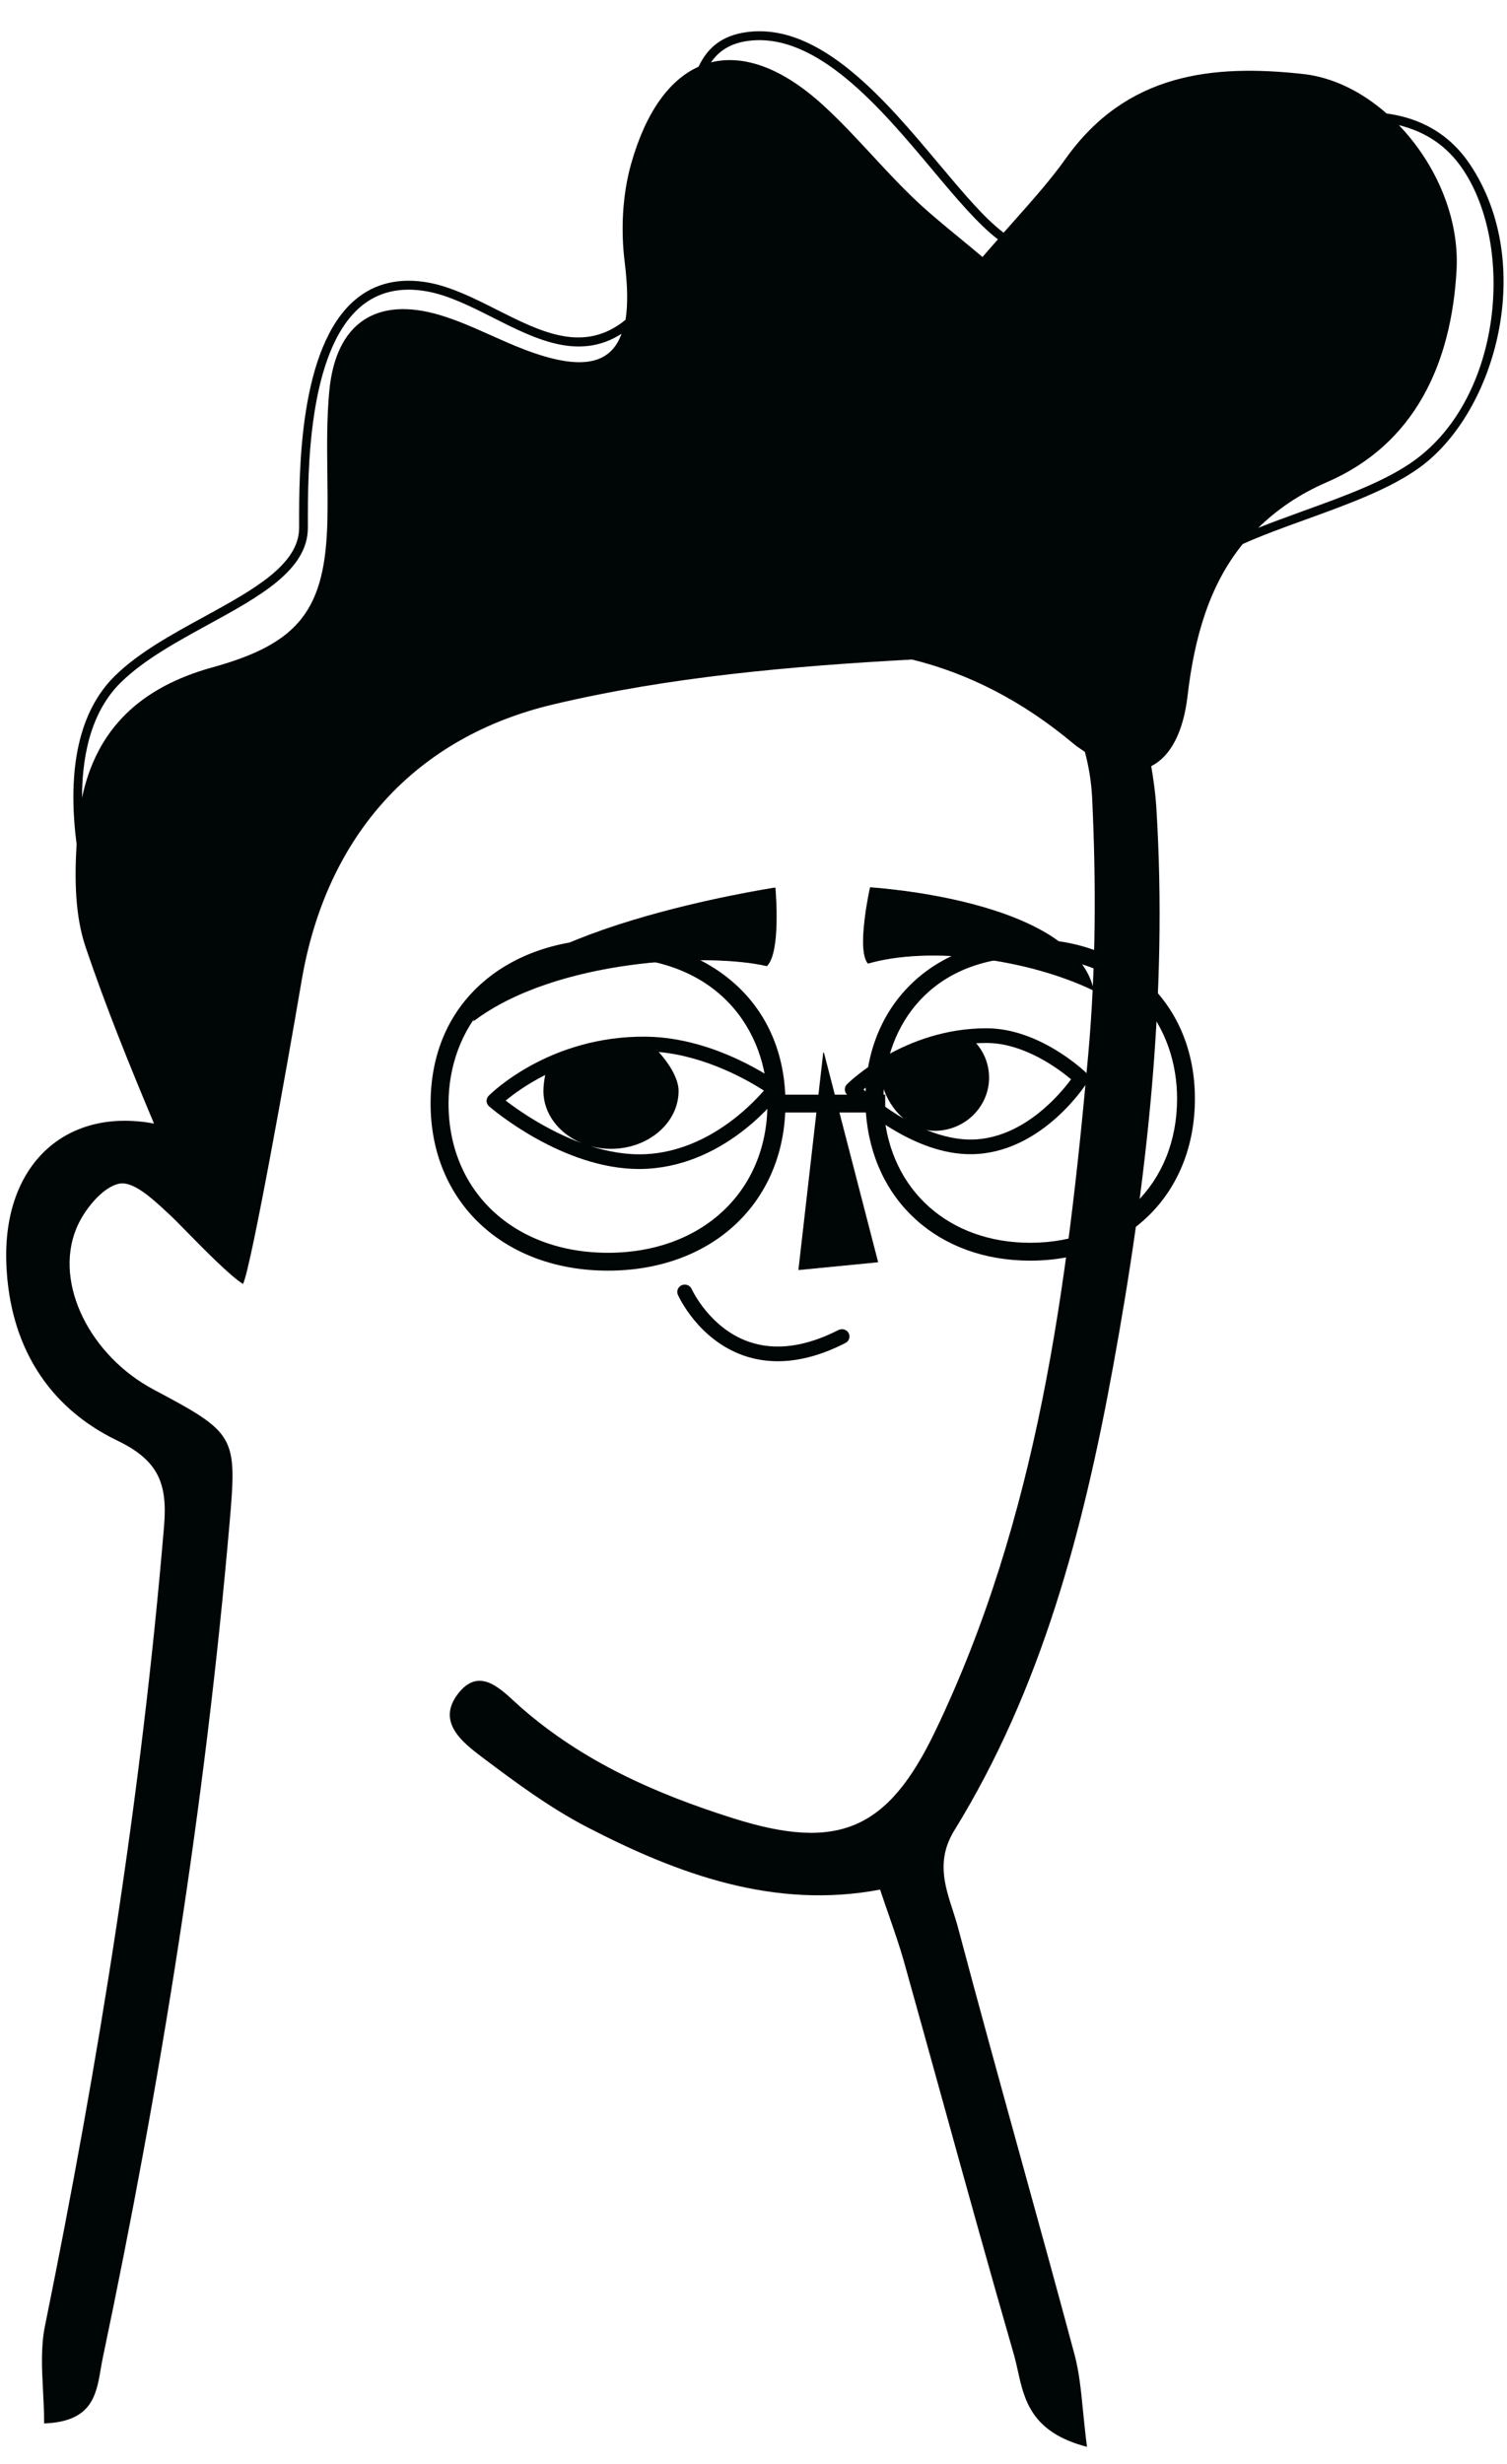
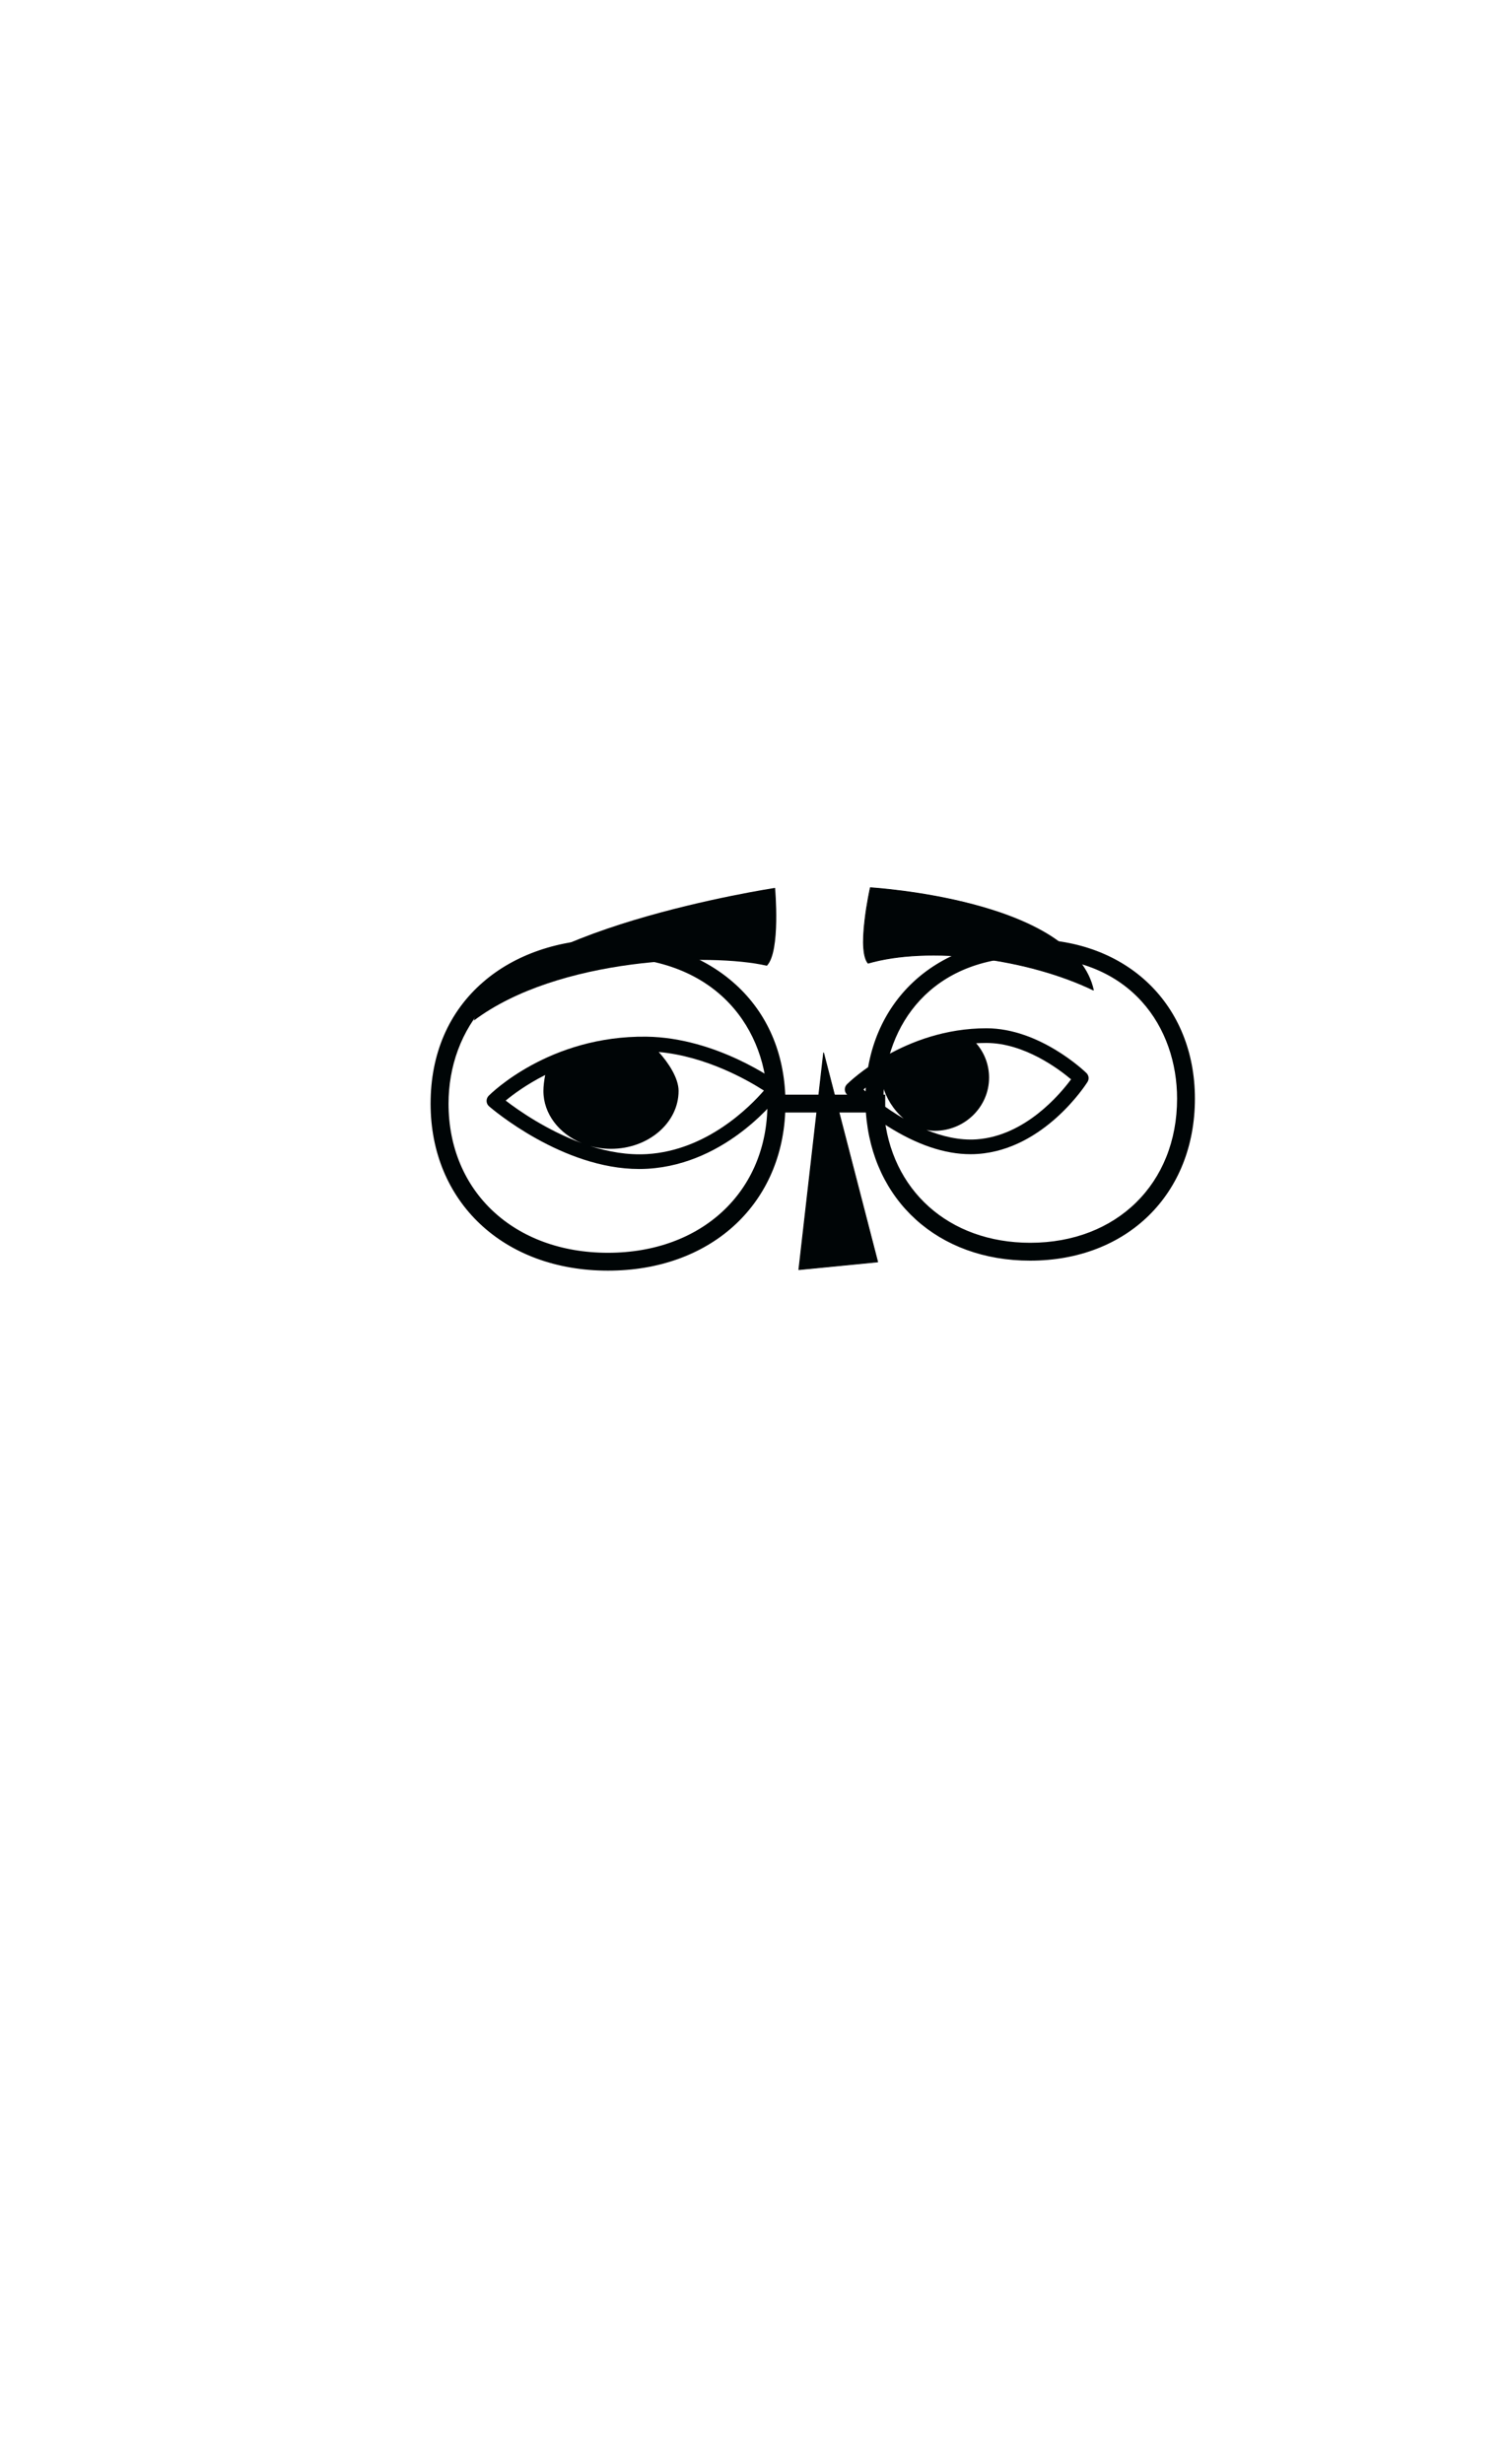
<svg xmlns="http://www.w3.org/2000/svg" width="41" height="67" viewBox="0 0 41 67" fill="none">
  <path d="M22.409 28.626L23.879 34.312L21.734 34.522L22.409 28.626Z" fill="#000506" />
  <path fill-rule="evenodd" clip-rule="evenodd" d="M21.726 34.528C21.728 34.53 21.731 34.532 21.733 34.532L21.735 34.531L23.879 34.321C23.883 34.321 23.885 34.319 23.887 34.317C23.889 34.314 23.89 34.312 23.889 34.309L22.417 28.623C22.416 28.62 22.412 28.616 22.407 28.617C22.402 28.617 22.398 28.621 22.397 28.624L21.723 34.52C21.722 34.523 21.724 34.526 21.726 34.528ZM21.747 34.51L22.413 28.682L23.868 34.303L21.747 34.51Z" fill="#000506" />
  <path d="M21.087 24.141C21.087 24.141 21.244 25.878 20.863 26.258C19.356 25.907 15.178 26.029 12.891 27.749C13.564 25.278 21.087 24.141 21.087 24.141Z" fill="#000506" />
-   <path fill-rule="evenodd" clip-rule="evenodd" d="M12.884 27.758C12.885 27.759 12.887 27.76 12.89 27.76C12.892 27.76 12.894 27.759 12.896 27.757C15.126 26.081 19.265 25.897 20.858 26.268C20.862 26.269 20.866 26.268 20.868 26.265C21.242 25.894 21.108 24.276 21.097 24.146C21.097 24.144 21.096 24.142 21.096 24.14C21.096 24.137 21.095 24.136 21.093 24.134C21.09 24.133 21.087 24.132 21.084 24.133C21.065 24.135 19.18 24.423 17.237 25.009C16.096 25.354 15.157 25.733 14.449 26.134C13.562 26.639 13.033 27.181 12.879 27.747C12.878 27.751 12.88 27.756 12.884 27.758ZM17.243 25.028C19.107 24.465 20.919 24.176 21.075 24.153C21.087 24.299 21.211 25.882 20.856 26.247C19.262 25.878 15.145 26.061 12.907 27.723C13.069 27.173 13.591 26.643 14.459 26.151C15.165 25.75 16.102 25.372 17.243 25.028Z" fill="#000506" />
  <path d="M23.679 24.136C23.679 24.136 23.303 25.811 23.618 26.189C25.317 25.699 27.982 26.072 29.75 26.921C29.206 24.454 23.679 24.136 23.679 24.136Z" fill="#000506" />
  <path fill-rule="evenodd" clip-rule="evenodd" d="M29.744 26.93C29.745 26.93 29.746 26.931 29.748 26.931C29.75 26.931 29.752 26.93 29.754 26.928C29.757 26.926 29.759 26.922 29.758 26.919C29.634 26.353 29.236 25.855 28.576 25.436C28.049 25.103 27.355 24.819 26.512 24.594C25.102 24.217 23.737 24.13 23.681 24.126C23.68 24.126 23.679 24.126 23.679 24.126H23.678C23.673 24.126 23.669 24.13 23.668 24.135C23.667 24.138 23.573 24.559 23.52 25.02C23.446 25.641 23.477 26.036 23.608 26.195C23.61 26.198 23.615 26.2 23.619 26.199C24.425 25.967 25.504 25.918 26.656 26.063C27.777 26.204 28.873 26.511 29.744 26.93ZM26.657 26.043C26.22 25.988 25.795 25.961 25.39 25.961C24.728 25.961 24.122 26.034 23.619 26.177C23.33 25.813 23.657 24.275 23.684 24.147C23.805 24.154 25.133 24.247 26.506 24.613C27.346 24.838 28.039 25.12 28.565 25.453C29.212 25.863 29.605 26.352 29.733 26.903C28.862 26.489 27.772 26.182 26.657 26.043Z" fill="#000506" />
-   <path d="M21.161 37.011C20.842 37.011 20.536 36.96 20.242 36.86C19.001 36.431 18.465 35.255 18.443 35.205C18.398 35.105 18.446 34.987 18.549 34.943C18.652 34.9 18.772 34.946 18.817 35.046C18.821 35.057 19.309 36.117 20.381 36.484C21.094 36.729 21.912 36.621 22.812 36.162C22.912 36.111 23.036 36.149 23.088 36.246C23.14 36.344 23.101 36.465 23.001 36.515C22.353 36.846 21.738 37.011 21.161 37.011Z" fill="#000506" />
  <path fill-rule="evenodd" clip-rule="evenodd" d="M21.199 29.45L21.2 29.45C21.287 29.516 21.307 29.637 21.242 29.726C21.185 29.804 19.812 31.645 17.624 31.777C17.545 31.782 17.467 31.784 17.389 31.784C15.303 31.784 13.391 30.154 13.307 30.081C13.265 30.045 13.24 29.995 13.238 29.94C13.236 29.886 13.257 29.832 13.295 29.793C13.362 29.727 14.948 28.156 17.583 28.186C19.498 28.21 21.128 29.398 21.199 29.45ZM17.602 31.379C17.074 31.41 16.548 31.316 16.057 31.16C16.235 31.209 16.425 31.236 16.622 31.236C17.637 31.236 18.462 30.53 18.462 29.661C18.462 29.311 18.183 28.892 17.921 28.603C19.22 28.72 20.362 29.381 20.783 29.652C20.405 30.089 19.232 31.281 17.602 31.379ZM14.833 29.228C14.803 29.378 14.784 29.541 14.784 29.661C14.784 30.284 15.21 30.825 15.826 31.08C14.877 30.733 14.093 30.183 13.758 29.924C13.954 29.761 14.322 29.486 14.833 29.228Z" fill="#000506" />
  <path fill-rule="evenodd" clip-rule="evenodd" d="M26.838 27.958C28.284 27.958 29.505 29.123 29.556 29.173C29.624 29.238 29.637 29.34 29.586 29.419C29.539 29.494 28.41 31.248 26.603 31.375C26.537 31.38 26.472 31.382 26.405 31.382C25.698 31.382 24.935 31.122 24.13 30.61C23.499 30.209 23.081 29.797 23.044 29.761C23.043 29.76 23.043 29.759 23.042 29.759C22.965 29.681 22.965 29.558 23.043 29.48C23.105 29.418 24.6 27.958 26.838 27.958ZM26.57 30.978C26.103 31.01 25.635 30.898 25.206 30.723C25.28 30.737 25.353 30.746 25.428 30.746C26.245 30.746 26.909 30.097 26.909 29.3C26.909 28.952 26.784 28.624 26.558 28.365C26.649 28.36 26.741 28.357 26.834 28.357C27.866 28.357 28.808 29.067 29.14 29.346C28.846 29.744 27.893 30.885 26.57 30.978ZM23.491 29.623C23.598 29.533 23.758 29.408 23.965 29.272C24.006 29.607 24.153 29.942 24.387 30.216C24.449 30.29 24.516 30.355 24.585 30.413C24.09 30.128 23.695 29.804 23.491 29.623Z" fill="#000506" />
-   <path fill-rule="evenodd" clip-rule="evenodd" d="M37.724 3.085C38.635 3.211 39.432 3.625 40.004 4.487C41.787 7.169 40.715 11.173 38.641 12.698C37.834 13.29 36.665 13.713 35.532 14.123C34.924 14.342 34.329 14.558 33.81 14.792C32.909 15.901 32.497 17.311 32.31 18.915C32.193 19.922 31.837 20.574 31.321 20.83C31.379 21.182 31.432 21.539 31.458 21.932C31.781 27.053 31.203 32.123 30.283 37.157C29.473 41.589 28.341 45.911 25.963 49.769C25.475 50.562 25.699 51.254 25.921 51.939C25.972 52.098 26.024 52.257 26.066 52.417C26.615 54.486 27.185 56.549 27.755 58.612C28.253 60.415 28.752 62.218 29.236 64.025C29.358 64.484 29.407 64.964 29.464 65.542C29.494 65.841 29.526 66.165 29.573 66.527C28.064 66.139 27.867 65.254 27.691 64.457C27.657 64.307 27.625 64.161 27.585 64.021C26.921 61.723 26.282 59.418 25.644 57.112C25.294 55.849 24.944 54.585 24.59 53.322C24.481 52.935 24.349 52.554 24.197 52.115C24.118 51.888 24.033 51.645 23.944 51.377C21.083 51.918 18.469 50.972 15.961 49.672C14.961 49.152 14.032 48.467 13.125 47.783C12.596 47.384 11.883 46.835 12.44 46.08C12.988 45.337 13.535 45.839 13.993 46.26C14.046 46.309 14.097 46.356 14.148 46.401C15.847 47.898 17.852 48.777 19.955 49.44C22.813 50.342 24.159 49.748 25.442 47.074C28.23 41.27 29.039 34.984 29.608 28.66C29.814 26.358 29.824 24.02 29.714 21.71C29.692 21.243 29.618 20.831 29.516 20.443C29.485 20.421 29.454 20.401 29.424 20.38C29.355 20.334 29.286 20.288 29.215 20.228C27.807 19.049 26.34 18.309 24.813 17.932C21.531 18.113 18.221 18.4 15.041 19.155C11.333 20.036 8.879 22.68 8.202 26.685C7.815 28.968 6.831 34.464 6.612 34.91C6.27 34.702 5.526 33.945 5.043 33.452C4.86 33.266 4.714 33.117 4.642 33.051C4.613 33.025 4.583 32.997 4.553 32.969C4.152 32.596 3.634 32.115 3.255 32.181C2.797 32.263 2.285 32.894 2.075 33.406C1.461 34.907 2.461 36.87 4.185 37.784C6.425 38.973 6.451 39.045 6.244 41.43C5.581 49.063 4.374 56.608 2.799 64.095C2.777 64.198 2.759 64.303 2.741 64.408C2.62 65.123 2.497 65.846 1.201 65.891C1.201 65.593 1.186 65.298 1.171 65.008C1.139 64.397 1.109 63.804 1.223 63.243C2.686 56.048 3.85 48.813 4.464 41.485C4.56 40.33 4.305 39.704 3.189 39.167C1.283 38.249 0.25 36.549 0.172 34.345C0.075 31.648 1.805 30.102 4.19 30.549C3.527 28.97 2.882 27.382 2.333 25.762C2.039 24.9 2.027 23.899 2.084 22.948C1.819 20.902 2.152 19.329 3.131 18.372C3.775 17.741 4.68 17.246 5.556 16.768L5.563 16.764C6.888 16.038 8.138 15.353 8.138 14.351V14.253C8.137 12.819 8.135 9.459 9.652 8.16C10.19 7.699 10.871 7.538 11.671 7.686C12.287 7.801 12.912 8.116 13.516 8.421L13.517 8.421C14.731 9.034 15.889 9.616 17.018 8.696C17.085 8.286 17.075 7.766 16.996 7.129C16.886 6.251 16.933 5.285 17.175 4.439C17.571 3.047 18.212 2.169 19.005 1.814C19.242 1.31 19.632 0.96 20.333 0.871C22.32 0.616 24.094 2.73 25.526 4.436L25.55 4.464C26.198 5.237 26.791 5.942 27.305 6.327C27.391 6.23 27.475 6.136 27.557 6.043C28.107 5.425 28.582 4.891 28.994 4.313C30.642 1.996 32.978 1.738 35.46 2.013C36.276 2.104 37.06 2.502 37.724 3.085ZM20.363 1.111C22.227 0.873 23.966 2.946 25.364 4.612L25.371 4.621C26.036 5.415 26.62 6.104 27.15 6.508L27.067 6.602L27.067 6.602C26.957 6.727 26.847 6.851 26.73 6.988C26.514 6.805 26.302 6.631 26.094 6.46C25.635 6.083 25.198 5.724 24.792 5.33C24.427 4.976 24.081 4.602 23.735 4.229L23.735 4.229C23.3 3.76 22.866 3.291 22.396 2.862C21.286 1.848 20.235 1.473 19.343 1.696C19.559 1.383 19.875 1.173 20.363 1.111ZM35.458 13.893C36.574 13.49 37.726 13.074 38.505 12.501C40.871 10.762 41.202 6.715 39.811 4.622C39.363 3.946 38.756 3.575 38.059 3.403C39.057 4.439 39.705 5.907 39.628 7.335C39.488 9.895 38.488 12.079 36.098 13.111C35.333 13.442 34.731 13.865 34.232 14.352C34.591 14.208 34.969 14.071 35.354 13.931L35.458 13.893ZM5.662 16.984C4.803 17.454 3.916 17.94 3.295 18.548C2.572 19.254 2.234 20.328 2.231 21.691C2.627 19.823 3.815 18.688 5.78 18.145C8.145 17.492 8.861 16.575 8.908 14.109C8.916 13.7 8.911 13.29 8.906 12.879C8.897 12.127 8.889 11.374 8.959 10.63C9.133 8.79 10.231 8.05 11.964 8.565C12.439 8.706 12.896 8.911 13.353 9.115L13.353 9.115C13.659 9.252 13.965 9.389 14.276 9.507C15.766 10.073 16.598 9.939 16.91 9.075C15.753 9.816 14.568 9.222 13.414 8.638C12.825 8.34 12.215 8.033 11.629 7.925C10.9 7.791 10.287 7.932 9.804 8.345C8.372 9.573 8.374 12.852 8.376 14.253V14.351C8.376 15.5 7.06 16.22 5.667 16.981L5.662 16.984Z" fill="#000506" />
  <path fill-rule="evenodd" clip-rule="evenodd" d="M23.547 29.763C23.598 27.27 25.425 25.538 28.026 25.538C30.666 25.538 32.509 27.32 32.509 29.871C32.509 32.465 30.666 34.276 28.026 34.276C25.518 34.276 23.73 32.638 23.558 30.248H21.363C21.247 32.792 19.298 34.548 16.541 34.548C13.7 34.548 11.715 32.679 11.715 30.007C11.715 28.656 12.207 27.513 13.141 26.704C14.006 25.952 15.214 25.538 16.541 25.538C17.871 25.538 19.078 25.952 19.942 26.704C20.819 27.464 21.308 28.52 21.364 29.763H23.547ZM16.54 34.062C13.986 34.062 12.203 32.395 12.203 30.007C12.203 28.024 13.544 26.024 16.54 26.024C19.538 26.024 20.879 28.024 20.879 30.007C20.879 32.395 19.096 34.062 16.54 34.062ZM28.029 33.79C25.808 33.79 24.222 32.353 24.051 30.248H24.084V29.763H24.037C24.084 27.884 25.323 26.024 28.029 26.024C30.789 26.024 32.024 27.956 32.024 29.871C32.024 32.178 30.381 33.79 28.029 33.79Z" fill="#000506" />
</svg>